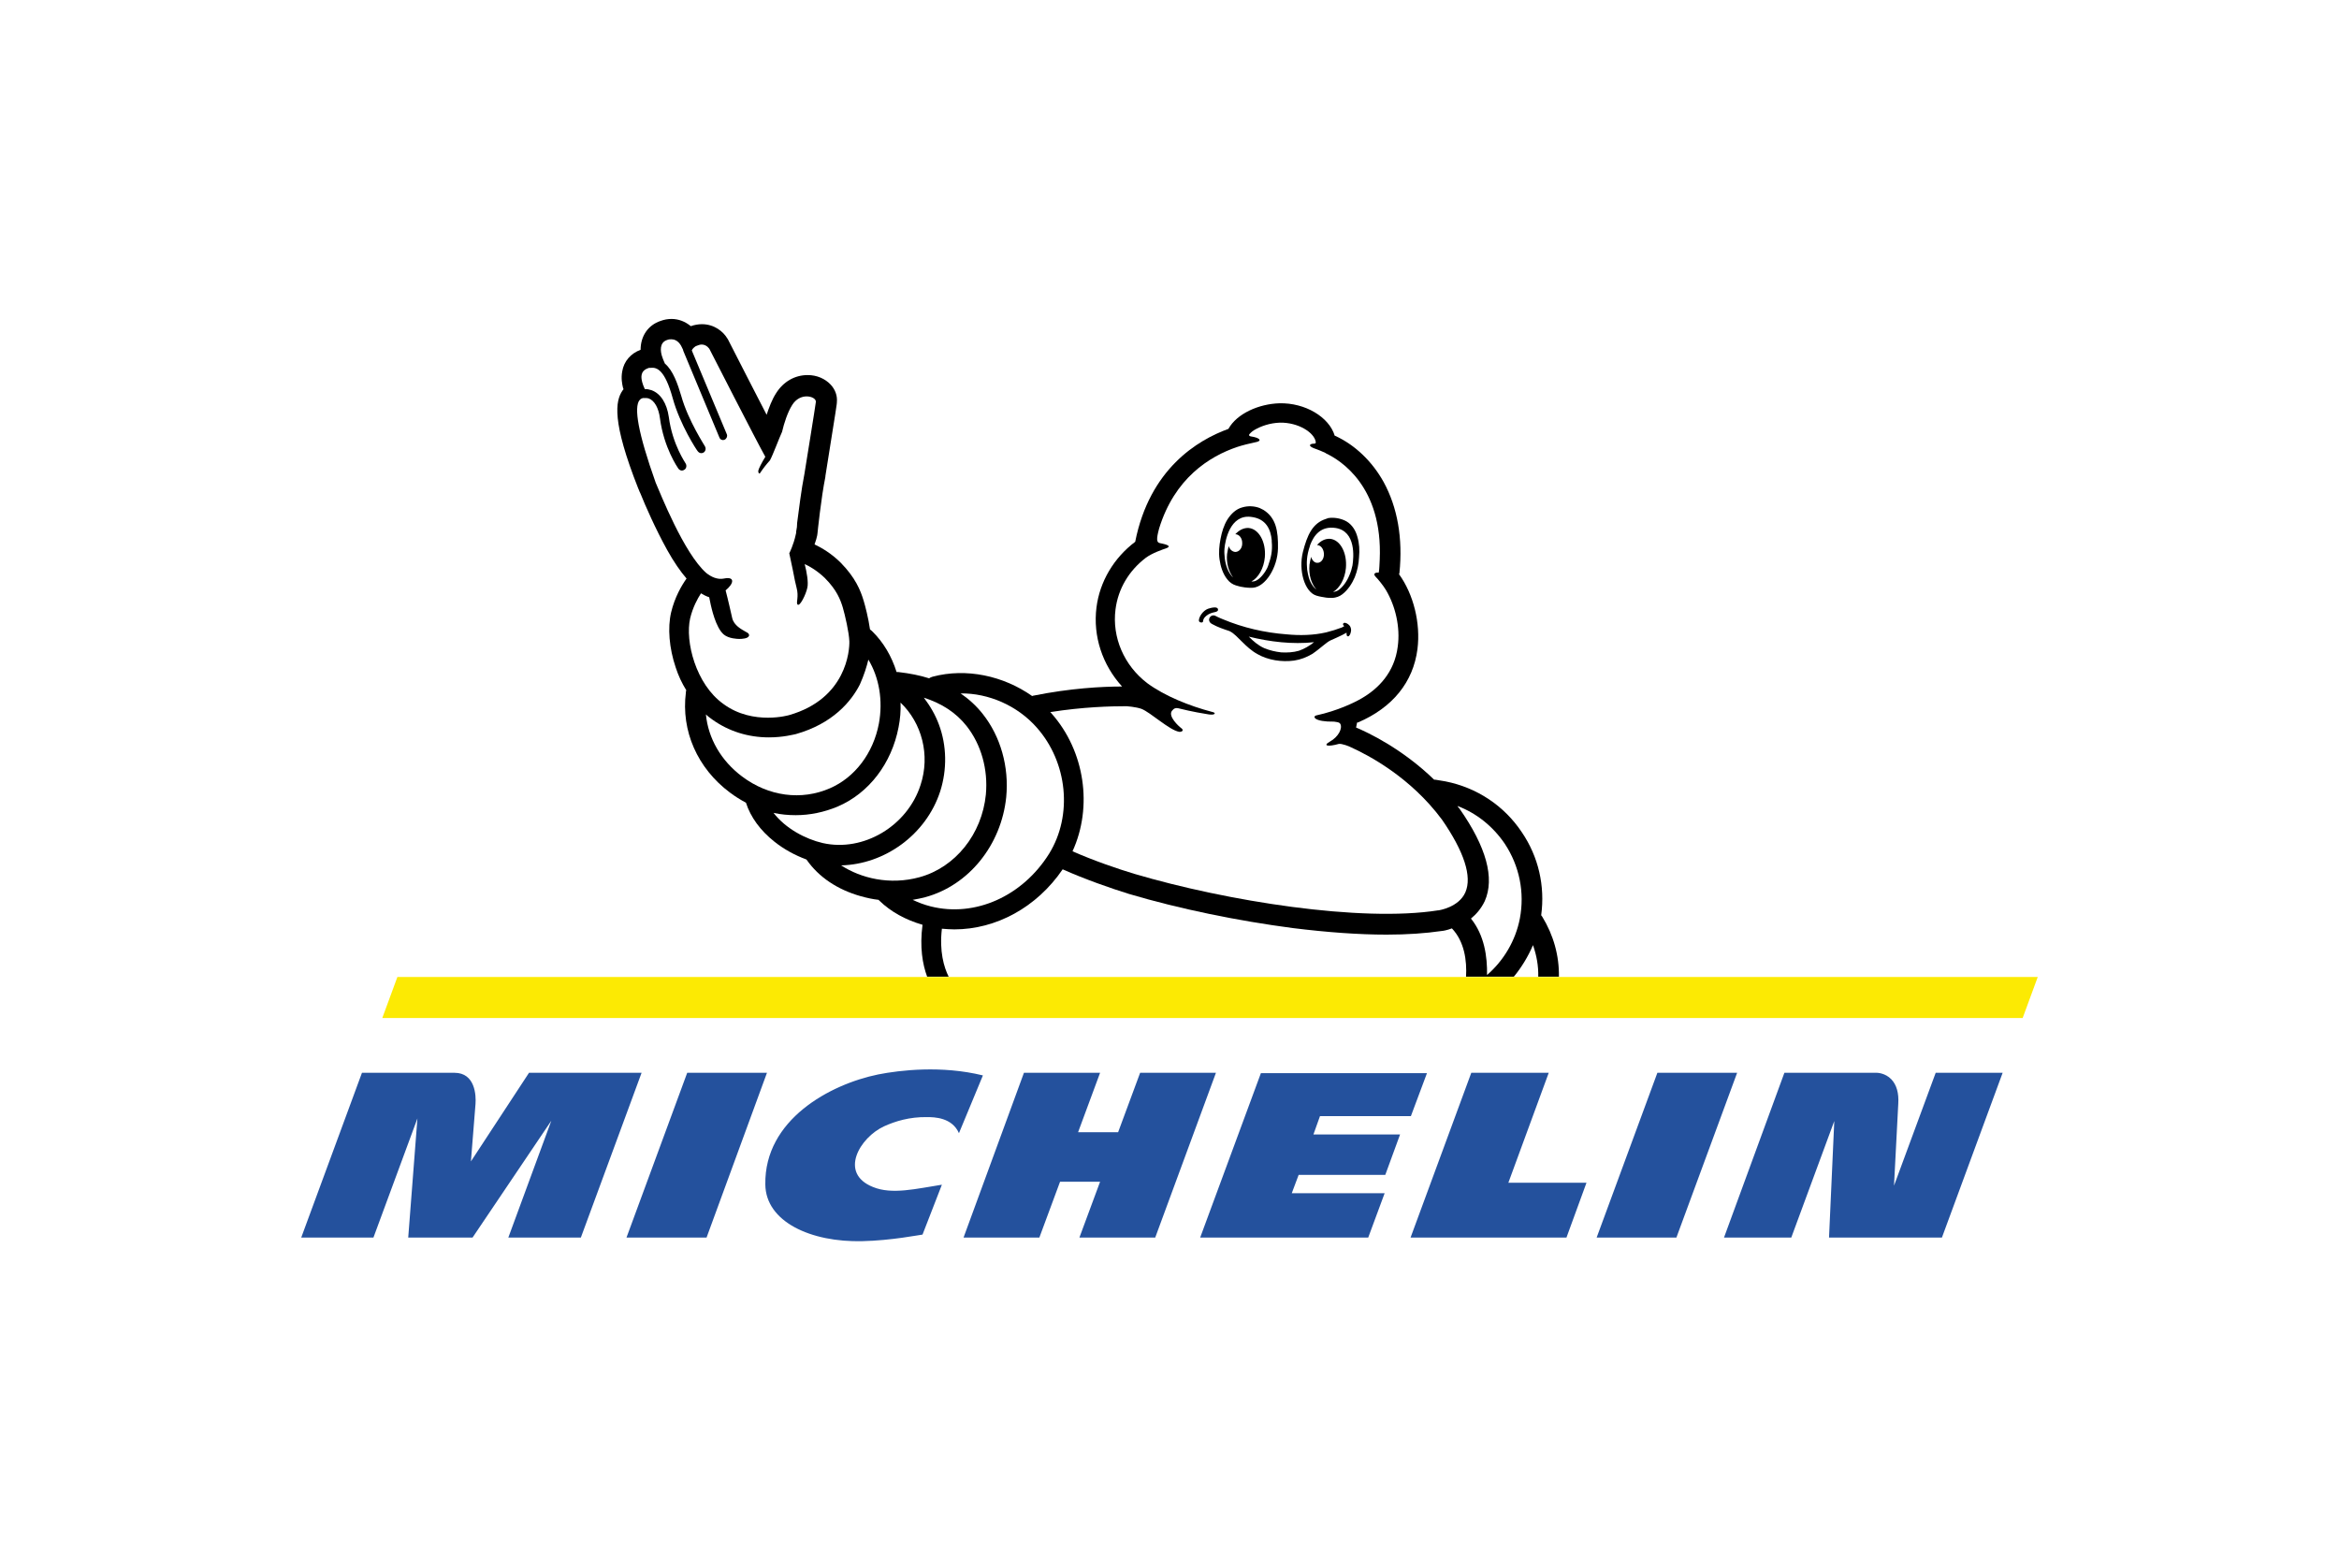
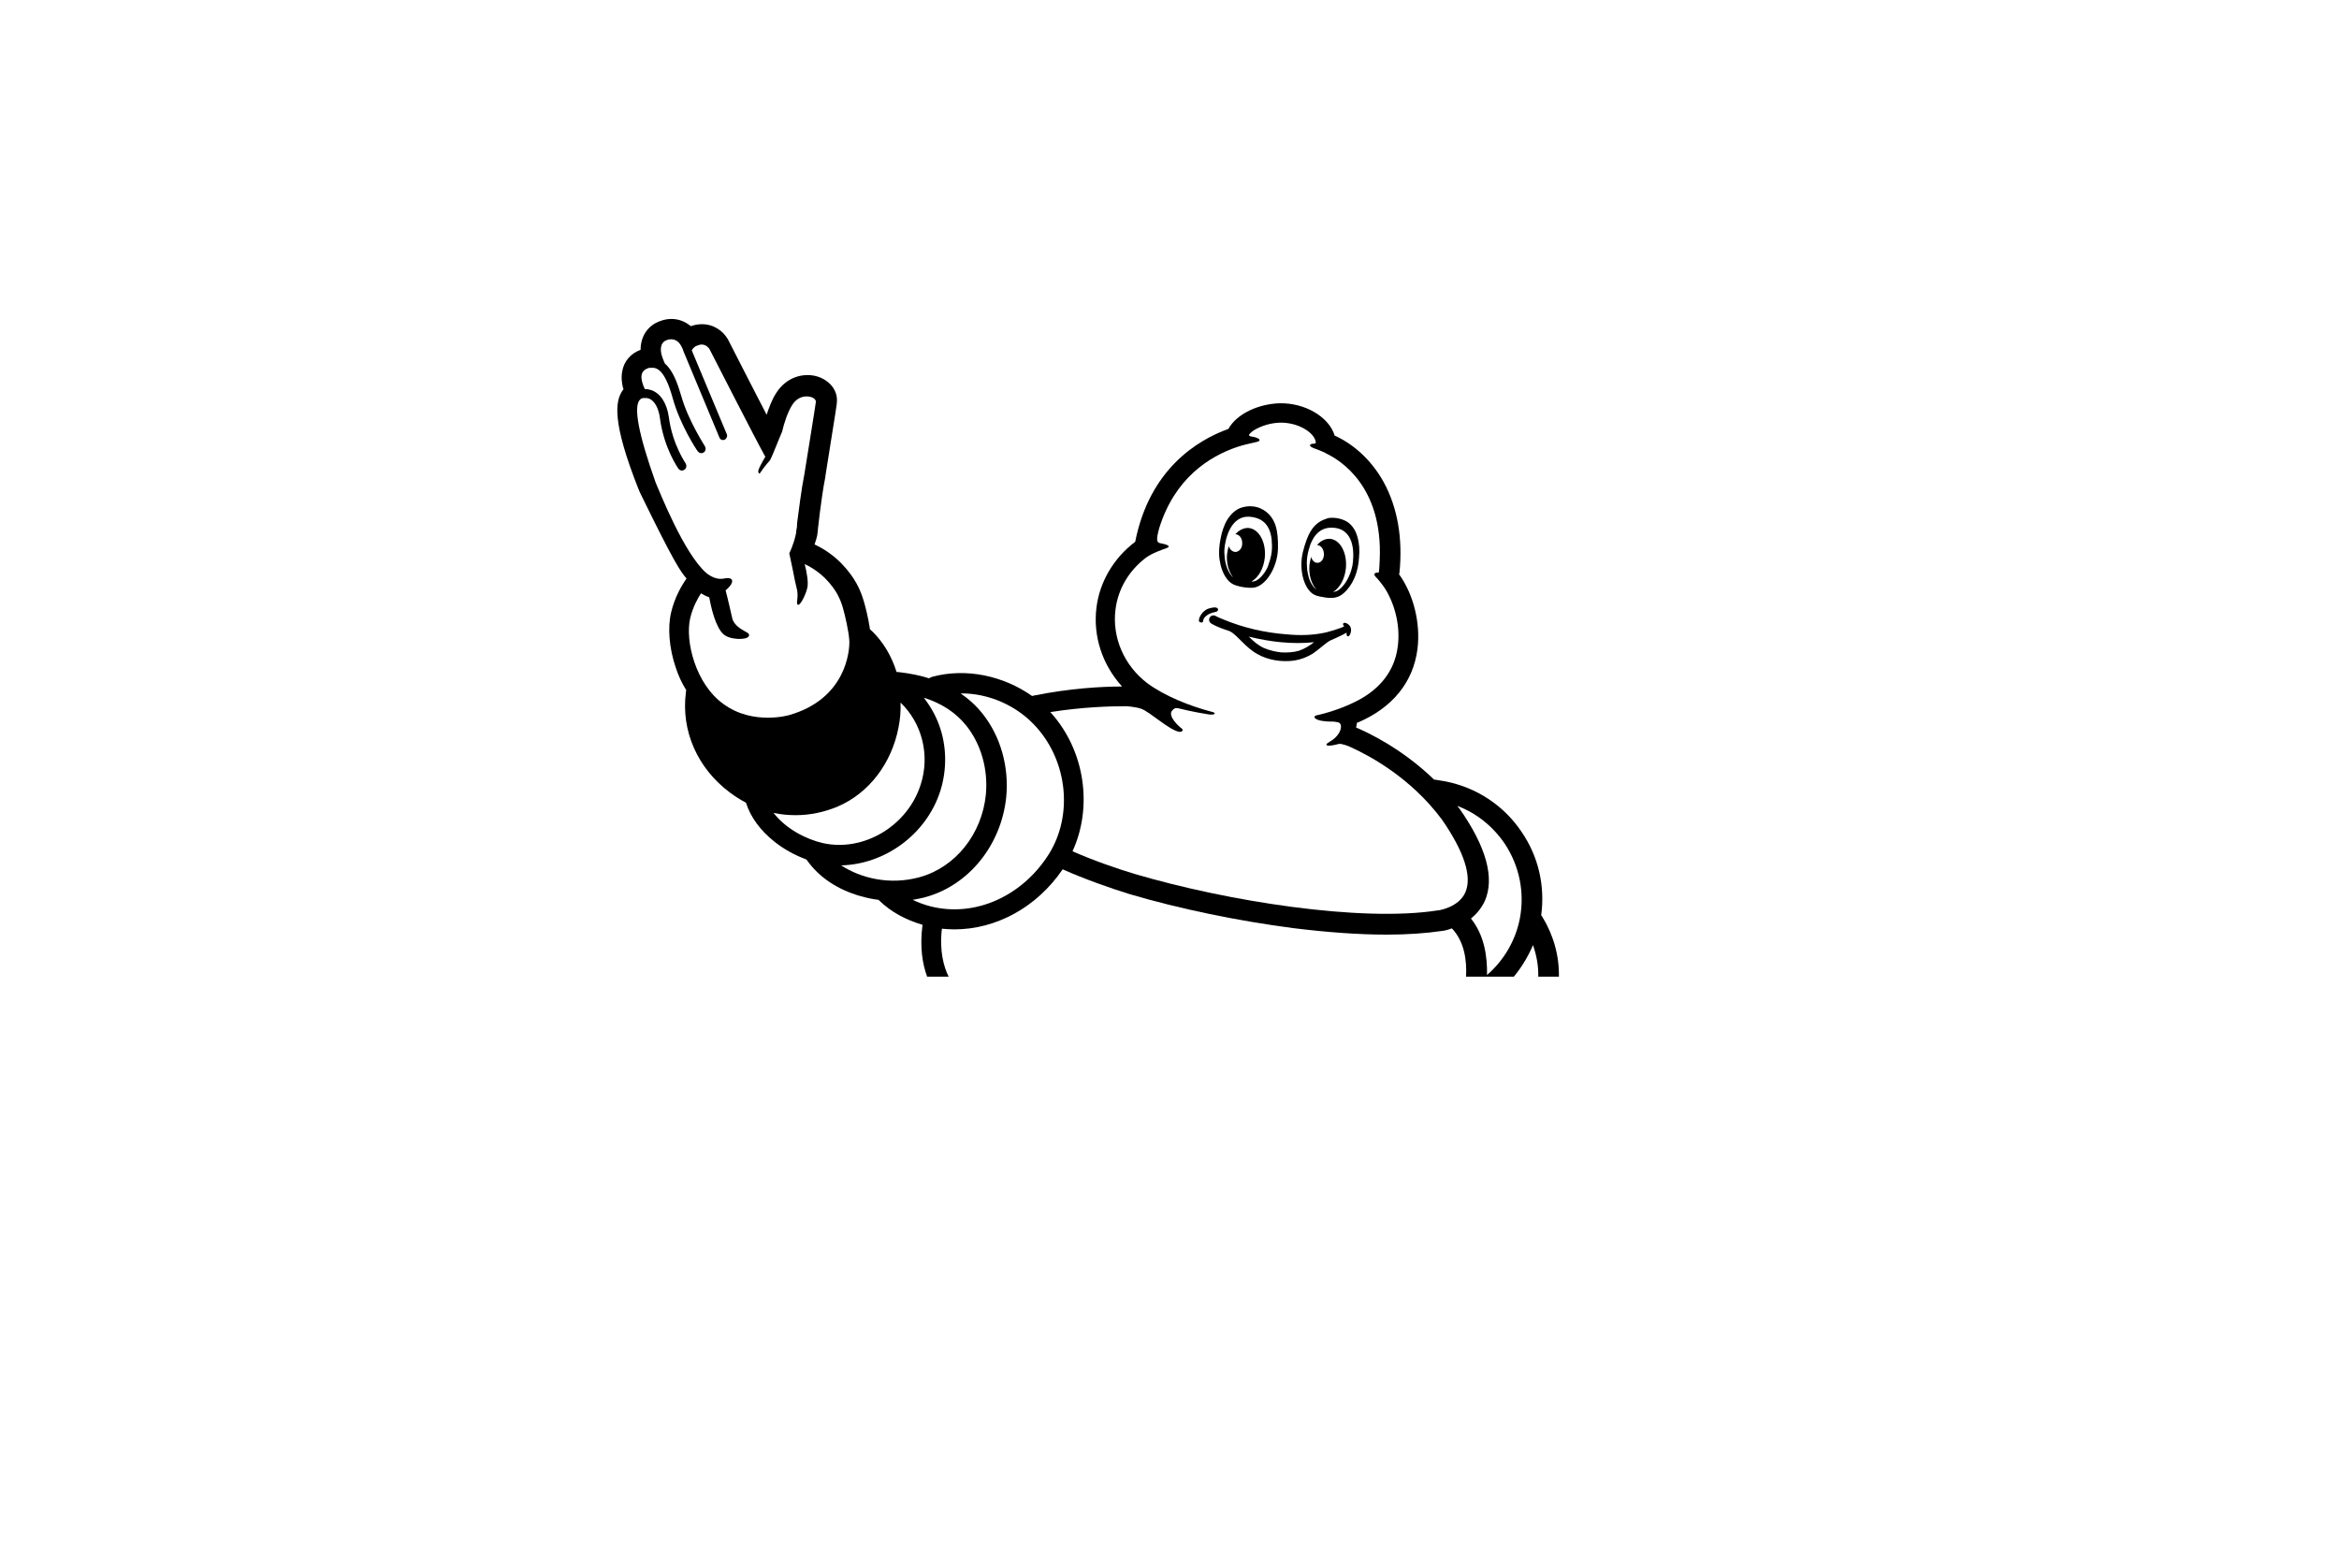
<svg xmlns="http://www.w3.org/2000/svg" width="264" height="177" viewBox="0 0 264 177">
  <g fill="none" fill-rule="evenodd">
    <rect width="264" height="177" fill="#FFF" />
    <g transform="translate(34 36)">
-       <path fill="#000" d="M38.044,19.152 C38.044,19.189 38.081,19.189 38.081,19.226 C38.119,19.337 38.193,19.522 38.304,19.744 C38.822,21.041 39.97,23.671 41.304,26.079 C42.045,27.413 42.786,28.487 43.49,29.302 C42.934,30.08 42.156,31.413 41.749,33.118 C41.341,34.858 41.526,37.155 42.267,39.341 C42.564,40.267 42.971,41.119 43.453,41.897 L43.453,41.934 C43.416,42.008 43.416,42.082 43.416,42.156 C42.86,46.49 44.712,50.713 48.379,53.454 C48.972,53.899 49.565,54.269 50.195,54.603 C50.713,56.233 51.825,57.751 53.418,59.011 C54.492,59.863 55.714,60.53 57.011,61.011 C57.011,61.011 57.011,61.048 57.048,61.048 C58.418,63.012 60.53,64.419 63.16,65.16 C63.827,65.345 64.494,65.494 65.16,65.568 L65.272,65.679 C66.531,66.901 68.198,67.827 70.124,68.383 C69.791,70.902 70.124,72.828 70.643,74.236 L141.953,74.236 C141.99,71.902 141.359,69.569 140.064,67.457 C140.027,67.42 139.989,67.346 139.952,67.309 C140.397,64.012 139.655,60.715 137.766,57.937 C135.766,54.936 132.692,52.899 129.135,52.195 C128.765,52.121 128.395,52.084 128.024,52.01 L127.876,52.01 C124.245,48.491 120.393,46.676 119.059,46.12 L119.17,45.564 C119.208,45.564 119.282,45.527 119.319,45.527 C123.171,43.86 125.505,41.008 125.987,37.266 C126.357,34.34 125.542,31.08 123.912,28.82 C123.912,28.783 123.912,28.746 123.949,28.709 C124.357,24.746 123.727,21.263 122.171,18.411 C120.875,16.077 118.948,14.225 116.689,13.188 L116.651,13.188 C116.022,11.076 113.318,9.446 110.391,9.52 C108.095,9.594 105.613,10.669 104.649,12.41 C101.167,13.669 95.759,16.929 94.129,25.153 C91.721,26.968 90.128,29.635 89.758,32.562 C89.35,35.822 90.425,39.044 92.647,41.489 C90.425,41.489 86.831,41.674 82.608,42.527 C82.571,42.527 82.534,42.563 82.497,42.563 C79.237,40.267 75.052,39.378 71.273,40.378 C71.124,40.415 70.977,40.489 70.866,40.563 C69.828,40.23 68.68,40.008 67.42,39.859 L67.198,39.859 C66.642,38.081 65.716,36.488 64.419,35.229 C64.346,35.155 64.197,35.044 64.197,35.044 C64.012,33.747 63.642,32.34 63.494,31.858 C63.123,30.598 62.53,29.191 60.9,27.524 C59.826,26.45 58.715,25.82 57.937,25.449 C58.085,25.042 58.196,24.671 58.233,24.449 C58.233,24.375 58.27,24.264 58.27,24.19 C58.27,24.153 58.678,20.189 59.16,17.818 L59.16,17.744 C60.456,9.669 60.456,9.558 60.456,9.446 L60.456,9.409 C60.53,8.668 60.271,7.965 59.752,7.409 C59.122,6.742 58.196,6.335 57.159,6.335 C55.714,6.335 54.418,7.076 53.603,8.372 C53.121,9.113 52.788,10.039 52.528,10.817 C51.195,8.224 49.417,4.779 48.157,2.297 C48.12,2.26 48.12,2.222 48.083,2.186 C47.639,1.444 46.638,0.593 45.231,0.593 C44.823,0.593 44.379,0.667 43.971,0.815 C43.341,0.296 42.601,0 41.786,0 C41.378,0 40.971,0.074 40.563,0.222 C39.119,0.704 38.304,1.964 38.304,3.482 C37.192,3.89 36.415,4.779 36.229,5.927 C36.081,6.705 36.229,7.372 36.303,7.705 C36.303,7.742 36.34,7.816 36.377,7.927 C36.34,7.965 36.303,8.039 36.266,8.076 C35.451,9.261 35.044,11.558 38.044,19.152 Z" />
+       <path fill="#000" d="M38.044,19.152 C38.044,19.189 38.081,19.189 38.081,19.226 C38.119,19.337 38.193,19.522 38.304,19.744 C42.045,27.413 42.786,28.487 43.49,29.302 C42.934,30.08 42.156,31.413 41.749,33.118 C41.341,34.858 41.526,37.155 42.267,39.341 C42.564,40.267 42.971,41.119 43.453,41.897 L43.453,41.934 C43.416,42.008 43.416,42.082 43.416,42.156 C42.86,46.49 44.712,50.713 48.379,53.454 C48.972,53.899 49.565,54.269 50.195,54.603 C50.713,56.233 51.825,57.751 53.418,59.011 C54.492,59.863 55.714,60.53 57.011,61.011 C57.011,61.011 57.011,61.048 57.048,61.048 C58.418,63.012 60.53,64.419 63.16,65.16 C63.827,65.345 64.494,65.494 65.16,65.568 L65.272,65.679 C66.531,66.901 68.198,67.827 70.124,68.383 C69.791,70.902 70.124,72.828 70.643,74.236 L141.953,74.236 C141.99,71.902 141.359,69.569 140.064,67.457 C140.027,67.42 139.989,67.346 139.952,67.309 C140.397,64.012 139.655,60.715 137.766,57.937 C135.766,54.936 132.692,52.899 129.135,52.195 C128.765,52.121 128.395,52.084 128.024,52.01 L127.876,52.01 C124.245,48.491 120.393,46.676 119.059,46.12 L119.17,45.564 C119.208,45.564 119.282,45.527 119.319,45.527 C123.171,43.86 125.505,41.008 125.987,37.266 C126.357,34.34 125.542,31.08 123.912,28.82 C123.912,28.783 123.912,28.746 123.949,28.709 C124.357,24.746 123.727,21.263 122.171,18.411 C120.875,16.077 118.948,14.225 116.689,13.188 L116.651,13.188 C116.022,11.076 113.318,9.446 110.391,9.52 C108.095,9.594 105.613,10.669 104.649,12.41 C101.167,13.669 95.759,16.929 94.129,25.153 C91.721,26.968 90.128,29.635 89.758,32.562 C89.35,35.822 90.425,39.044 92.647,41.489 C90.425,41.489 86.831,41.674 82.608,42.527 C82.571,42.527 82.534,42.563 82.497,42.563 C79.237,40.267 75.052,39.378 71.273,40.378 C71.124,40.415 70.977,40.489 70.866,40.563 C69.828,40.23 68.68,40.008 67.42,39.859 L67.198,39.859 C66.642,38.081 65.716,36.488 64.419,35.229 C64.346,35.155 64.197,35.044 64.197,35.044 C64.012,33.747 63.642,32.34 63.494,31.858 C63.123,30.598 62.53,29.191 60.9,27.524 C59.826,26.45 58.715,25.82 57.937,25.449 C58.085,25.042 58.196,24.671 58.233,24.449 C58.233,24.375 58.27,24.264 58.27,24.19 C58.27,24.153 58.678,20.189 59.16,17.818 L59.16,17.744 C60.456,9.669 60.456,9.558 60.456,9.446 L60.456,9.409 C60.53,8.668 60.271,7.965 59.752,7.409 C59.122,6.742 58.196,6.335 57.159,6.335 C55.714,6.335 54.418,7.076 53.603,8.372 C53.121,9.113 52.788,10.039 52.528,10.817 C51.195,8.224 49.417,4.779 48.157,2.297 C48.12,2.26 48.12,2.222 48.083,2.186 C47.639,1.444 46.638,0.593 45.231,0.593 C44.823,0.593 44.379,0.667 43.971,0.815 C43.341,0.296 42.601,0 41.786,0 C41.378,0 40.971,0.074 40.563,0.222 C39.119,0.704 38.304,1.964 38.304,3.482 C37.192,3.89 36.415,4.779 36.229,5.927 C36.081,6.705 36.229,7.372 36.303,7.705 C36.303,7.742 36.34,7.816 36.377,7.927 C36.34,7.965 36.303,8.039 36.266,8.076 C35.451,9.261 35.044,11.558 38.044,19.152 Z" />
      <path fill="#FFF" d="M93.166,43.712 C93.166,43.712 94.203,43.786 94.833,44.009 C95.87,44.416 97.981,46.416 99.092,46.602 C99.278,46.638 99.797,46.49 99.241,46.12 C99.092,46.009 97.796,44.86 98.278,44.231 L98.315,44.194 C98.5,43.934 98.723,43.897 98.945,43.934 C100.574,44.342 101.945,44.564 102.427,44.638 C102.723,44.675 102.908,44.675 103.056,44.601 C103.167,44.49 103.094,44.416 102.76,44.342 C100.241,43.675 97.463,42.563 95.5,41.119 C92.869,39.119 91.499,35.933 91.906,32.784 C92.202,30.45 93.425,28.413 95.315,26.968 C96.055,26.412 97.277,26.005 97.611,25.894 C98.537,25.56 97.018,25.338 96.908,25.301 C96.537,25.227 96.5,24.857 96.833,23.634 C98.574,18.003 102.464,15.521 105.649,14.447 C106.205,14.262 107.094,14.04 107.65,13.929 C108.539,13.78 108.206,13.41 107.206,13.262 C107.206,13.262 106.872,13.225 107.02,13.002 C107.057,12.966 107.242,12.743 107.539,12.558 C108.279,12.113 109.317,11.743 110.465,11.706 C112.54,11.669 114.318,12.817 114.503,13.855 C114.503,13.855 114.577,14.077 114.318,14.077 C113.911,14.077 113.614,14.262 114.133,14.521 C114.244,14.595 114.8,14.744 115.578,15.114 C115.615,15.151 115.651,15.151 115.689,15.188 C117.244,15.929 122.097,18.856 121.727,27.19 C121.727,27.45 121.69,27.672 121.69,27.931 C121.69,28.154 121.652,28.376 121.616,28.635 C121.171,28.598 120.948,28.783 121.282,29.117 C121.505,29.339 122.097,30.043 122.43,30.598 C123.505,32.414 124.06,34.784 123.764,36.97 C123.394,39.934 121.541,41.749 119.689,42.823 C118.874,43.305 116.948,44.231 114.577,44.749 C114.096,44.86 114.318,45.49 116.577,45.453 C116.763,45.49 117.17,45.49 117.282,45.713 C117.541,46.194 117.096,47.157 116.096,47.713 C115.244,48.195 115.911,48.306 117.096,47.972 C117.43,47.898 118.355,48.268 118.467,48.342 C120.356,49.195 125.172,51.676 128.765,56.529 C131.247,60.122 132.173,62.937 131.395,64.716 C130.654,66.42 128.395,66.753 128.357,66.753 L128.32,66.753 C119.615,68.124 104.464,65.716 94.055,62.641 C92.202,62.086 89.387,61.123 87.054,60.086 C89.35,55.084 88.461,48.787 84.683,44.527 C84.646,44.453 84.572,44.416 84.535,44.379 C88.276,43.786 91.387,43.712 93.166,43.712 L93.166,43.712 Z" />
      <path fill="#FFF" d="M135.84,59.233 C137.508,61.752 138.1,64.753 137.544,67.68 C137.062,70.161 135.729,72.421 133.84,74.051 C133.877,71.977 133.544,69.569 132.025,67.68 C132.617,67.198 133.174,66.568 133.581,65.716 C134.729,63.123 133.766,59.604 130.728,55.269 C130.728,55.269 130.728,55.232 130.691,55.232 C130.617,55.158 130.543,55.047 130.506,54.973 C132.655,55.788 134.507,57.27 135.84,59.233 Z M83.016,46.12 L83.016,46.12 C86.498,50.046 87.091,56.011 84.423,60.344 C81.423,65.16 76.052,67.568 71.051,66.309 C70.309,66.123 69.643,65.864 69.013,65.568 C69.495,65.494 69.976,65.383 70.421,65.272 C75.348,63.938 79.015,59.381 79.571,53.973 C79.904,50.565 78.941,47.12 76.903,44.564 C76.199,43.675 75.348,42.897 74.422,42.267 C77.57,42.23 80.83,43.638 83.016,46.12 L83.016,46.12 Z" />
      <path fill="#FFF" d="M75.088,45.935 C76.756,48.046 77.533,50.861 77.274,53.676 C76.83,58.159 73.829,61.901 69.791,63.012 C66.42,63.938 63.16,63.123 60.937,61.678 C65.827,61.567 70.532,58.233 72.125,53.306 C72.903,50.861 72.866,48.157 71.977,45.787 C71.569,44.675 70.977,43.675 70.273,42.749 C72.347,43.416 73.903,44.453 75.088,45.935 L75.088,45.935 Z" />
      <path fill="#FFF" d="M67.42,46.083 C67.605,45.157 67.68,44.231 67.642,43.305 C70.05,45.601 71.013,49.231 69.902,52.603 C68.42,57.233 63.457,60.197 58.863,59.159 C56.937,58.715 54.677,57.529 53.306,55.751 C54.121,55.936 54.973,56.011 55.825,56.011 C57.418,56.011 59.011,55.677 60.53,55.047 C64.086,53.529 66.642,50.157 67.42,46.083 L67.42,46.083 Z" />
-       <path fill="#FFF" d="M64.012,38.452 C65.234,40.489 65.679,43.082 65.198,45.675 C64.568,49.009 62.493,51.75 59.678,52.973 C56.455,54.381 52.751,53.899 49.75,51.639 C47.38,49.861 45.935,47.342 45.675,44.638 C45.898,44.86 46.157,45.045 46.416,45.231 C48.231,46.527 50.417,47.231 52.788,47.231 C54.418,47.231 55.603,46.898 55.825,46.86 C60.011,45.675 62.086,43.156 63.049,41.267 C63.531,40.193 63.827,39.23 64.012,38.452 Z" />
      <path fill="#FFF" d="M38.193,9.15 C38.23,9.15 38.267,9.113 38.267,9.076 C38.341,9.002 38.452,8.965 38.563,8.928 L38.97,8.928 C39.044,8.928 39.119,8.965 39.193,8.965 C39.859,9.187 40.341,10.039 40.49,11.224 C40.934,14.559 42.49,16.781 42.564,16.892 C42.675,17.04 42.823,17.114 42.971,17.114 C43.082,17.114 43.156,17.077 43.267,17.003 C43.49,16.855 43.527,16.522 43.379,16.299 C43.379,16.262 41.897,14.188 41.489,11.076 C41.267,9.52 40.563,8.409 39.526,8.039 C39.266,7.965 39.008,7.89 38.785,7.927 C38.637,7.631 38.526,7.298 38.489,7.149 C38.377,6.705 38.193,5.89 39.155,5.557 C39.23,5.519 39.266,5.519 39.341,5.519 L39.452,5.519 C40.156,5.446 41.045,5.742 41.934,8.965 C42.749,11.928 44.638,14.817 44.749,14.929 C44.86,15.077 45.009,15.151 45.157,15.151 C45.268,15.151 45.342,15.114 45.416,15.077 C45.638,14.929 45.713,14.632 45.564,14.373 C45.564,14.336 43.675,11.484 42.897,8.705 C42.49,7.335 41.971,5.816 41.045,5.038 C40.897,4.704 40.748,4.334 40.712,4.186 C40.563,3.704 40.378,2.667 41.304,2.371 C41.489,2.297 41.637,2.297 41.786,2.297 C42.49,2.297 42.86,2.926 43.045,3.371 C43.082,3.445 43.119,3.519 43.119,3.593 L47.194,13.373 C47.231,13.447 47.268,13.521 47.305,13.558 C47.453,13.669 47.602,13.706 47.787,13.632 C48.009,13.521 48.12,13.262 48.046,13.04 L44.082,3.556 C44.156,3.371 44.305,3.223 44.527,3.075 C44.787,2.964 45.009,2.889 45.194,2.889 C45.787,2.889 46.083,3.408 46.083,3.408 C46.083,3.408 51.38,13.78 52.381,15.559 C51.973,16.225 51.639,16.892 51.603,17.077 C51.528,17.337 51.714,17.596 51.825,17.337 C52.121,16.892 52.528,16.373 52.899,15.966 C52.899,15.966 52.936,15.929 52.936,15.892 C53.195,15.448 53.973,13.373 54.27,12.743 C54.492,11.78 54.899,10.52 55.418,9.705 C55.862,9.002 56.492,8.742 57.048,8.742 C57.64,8.742 58.122,9.039 58.085,9.372 C58.085,9.52 56.789,17.522 56.789,17.522 C56.455,19.189 56.159,21.596 55.974,23.004 C55.974,23.338 55.936,23.671 55.862,24.004 L55.862,24.116 C55.862,24.116 55.862,24.19 55.825,24.301 C55.566,25.524 55.085,26.45 55.085,26.45 L55.492,28.376 C55.64,29.191 55.825,30.043 55.9,30.302 C56.196,31.376 55.825,32.006 56.011,32.229 C56.27,32.525 56.974,31.08 57.122,30.339 C57.27,29.746 57.048,28.524 56.825,27.672 C57.418,27.931 58.27,28.45 59.085,29.228 C60.456,30.598 60.863,31.71 61.123,32.562 C61.382,33.451 61.826,35.377 61.864,36.377 C61.901,37.415 61.53,42.86 55.085,44.712 C55.085,44.712 54.084,45.009 52.677,45.009 C51.232,45.009 49.342,44.712 47.639,43.452 C44.527,41.23 43.305,36.377 43.898,33.784 C44.194,32.562 44.712,31.599 45.12,30.969 C45.416,31.154 45.713,31.302 46.046,31.413 L46.231,32.302 C46.268,32.414 46.749,34.858 47.713,35.636 C48.269,36.081 49.195,36.118 49.454,36.118 C49.75,36.118 50.417,36.081 50.528,35.784 C50.565,35.747 50.565,35.599 50.454,35.488 C50.417,35.451 50.306,35.377 50.157,35.303 C49.713,35.044 48.824,34.599 48.639,33.747 C48.528,33.265 48.157,31.599 47.898,30.636 C48.861,29.857 48.972,29.043 47.713,29.302 C46.972,29.45 46.268,29.117 45.713,28.672 C43.193,26.45 40.526,19.67 40.008,18.485 C38.007,12.854 37.526,9.965 38.193,9.15 L38.193,9.15 Z M139.619,74.273 L139.619,74.273 L136.841,74.273 C137.729,73.199 138.471,71.977 139.027,70.68 C139.434,71.828 139.655,73.051 139.619,74.273 Z M72.31,68.827 L72.31,68.827 C72.792,68.865 73.273,68.902 73.718,68.902 C78.422,68.902 83.016,66.42 85.942,62.123 C88.424,63.234 91.387,64.271 93.425,64.901 C99.167,66.605 105.724,67.939 111.91,68.754 C115.8,69.235 119.356,69.495 122.505,69.495 C124.838,69.495 126.913,69.346 128.691,69.087 C128.802,69.087 129.284,69.013 129.876,68.791 C131.284,70.273 131.581,72.421 131.469,74.273 L73.088,74.273 C72.532,73.162 72.013,71.384 72.31,68.827 L72.31,68.827 Z" />
      <path fill="#000" d="M103.464,32.747 C103.427,32.562 103.167,32.562 103.094,32.562 C102.871,32.562 102.575,32.636 102.353,32.71 C101.76,32.932 101.315,33.636 101.315,34.044 C101.315,34.118 101.352,34.155 101.389,34.191 C101.427,34.229 101.501,34.266 101.612,34.266 C101.723,34.266 101.797,34.191 101.797,34.08 C101.797,33.969 101.871,33.784 102.02,33.636 C102.167,33.488 102.427,33.229 103.167,33.08 C103.353,33.043 103.538,32.932 103.464,32.747 L103.464,32.747 Z M108.798,28.524 L108.798,28.524 C108.354,29.191 107.835,29.635 107.39,29.635 L107.242,29.635 C108.021,29.228 108.65,28.154 108.761,26.894 C108.91,25.19 108.095,23.708 106.946,23.597 C106.391,23.56 105.872,23.819 105.427,24.301 C105.835,24.301 106.205,24.708 106.205,25.264 C106.242,25.82 105.909,26.264 105.464,26.301 C105.131,26.301 104.797,26.042 104.686,25.635 C104.613,25.931 104.538,26.227 104.501,26.524 C104.39,27.561 104.686,28.524 105.168,29.154 C105.094,29.079 105.02,29.043 104.983,28.968 C104.613,28.524 104.353,27.857 104.242,27.042 C104.205,26.672 104.168,26.301 104.205,25.931 C104.279,25.005 104.835,22.078 107.168,22.338 C108.946,22.523 109.428,23.819 109.539,24.968 L109.539,25.116 C109.65,26.227 109.428,27.005 109.169,27.746 C109.095,28.005 108.946,28.302 108.798,28.524 L108.798,28.524 Z M110.243,25.894 L110.243,25.894 C110.28,23.93 110.021,22.449 108.613,21.56 L108.168,21.338 C107.576,21.115 106.872,21.078 106.242,21.263 C105.502,21.449 104.946,22.004 104.538,22.634 C104.131,23.301 103.908,24.042 103.76,24.82 C103.612,25.597 103.538,26.375 103.649,27.153 C103.76,27.931 104.02,28.783 104.538,29.413 C104.797,29.746 105.131,29.968 105.502,30.08 C105.835,30.191 106.168,30.265 106.502,30.302 C106.502,30.302 107.057,30.376 107.428,30.339 C108.835,30.228 110.206,28.042 110.243,25.894 L110.243,25.894 Z M114.318,36.488 L114.318,36.488 C113.799,36.896 113.243,37.229 112.614,37.451 C111.984,37.637 111.28,37.674 110.614,37.637 C109.947,37.562 109.317,37.415 108.687,37.155 C108.021,36.859 107.464,36.377 106.946,35.858 C109.354,36.451 111.873,36.748 114.318,36.488 L114.318,36.488 Z M115.689,35.377 L115.689,35.377 C116.281,35.229 116.874,35.044 117.466,34.822 C117.541,34.784 117.652,34.711 117.726,34.673 L117.615,34.562 C117.541,34.488 117.578,34.266 117.837,34.303 C118.059,34.34 118.319,34.562 118.393,34.711 C118.467,34.858 118.541,35.08 118.467,35.34 C118.43,35.562 118.282,35.858 118.133,35.822 C117.985,35.822 117.985,35.636 117.985,35.414 C117.43,35.747 116.281,36.229 116.133,36.303 C115.837,36.451 115.615,36.673 115.355,36.859 C114.947,37.192 114.54,37.526 114.096,37.822 C113.466,38.192 112.799,38.452 112.058,38.563 C110.688,38.748 109.132,38.526 107.91,37.822 C107.242,37.451 106.687,36.933 106.168,36.415 C105.724,36.007 105.316,35.488 104.76,35.229 C104.094,35.007 103.427,34.784 102.834,34.451 C102.612,34.34 102.464,34.191 102.464,33.932 C102.501,33.599 102.797,33.376 103.131,33.488 C103.242,33.525 103.316,33.599 103.427,33.636 C103.612,33.71 103.798,33.821 104.02,33.895 C106.317,34.858 108.761,35.414 111.206,35.599 C112.725,35.747 114.244,35.71 115.689,35.377 L115.689,35.377 Z M118.652,27.82 L118.652,27.82 C118.578,28.19 118.467,28.561 118.319,28.894 C118.022,29.635 117.578,30.228 117.133,30.561 C116.948,30.71 116.726,30.783 116.466,30.821 C117.207,30.376 117.8,29.339 117.911,28.116 C118.059,26.412 117.282,24.931 116.133,24.82 C115.578,24.782 115.058,25.042 114.651,25.524 C115.058,25.524 115.392,25.931 115.429,26.486 C115.466,27.042 115.133,27.524 114.725,27.524 C114.392,27.561 114.096,27.264 113.985,26.857 C113.911,27.153 113.836,27.45 113.799,27.746 C113.688,28.894 114.022,29.932 114.577,30.525 C114.244,30.302 113.911,29.821 113.725,29.191 C113.651,28.894 113.577,28.598 113.54,28.302 C113.466,27.524 113.466,26.746 113.836,25.671 C113.836,25.635 113.873,25.56 113.873,25.524 C114.281,24.449 115.058,23.338 116.763,23.597 C119.059,23.967 118.8,26.894 118.652,27.82 L118.652,27.82 Z M119.208,24.597 L119.208,24.597 C119.022,23.893 118.615,23.227 117.985,22.856 C117.466,22.56 116.8,22.412 116.17,22.449 C115.985,22.449 115.837,22.486 115.689,22.56 C114.133,23.042 113.54,24.412 113.058,26.301 C112.54,28.376 113.243,30.821 114.577,31.228 C114.911,31.339 115.429,31.413 115.429,31.413 C115.762,31.487 116.096,31.487 116.429,31.487 C116.8,31.45 117.17,31.339 117.504,31.08 C118.133,30.598 118.615,29.857 118.911,29.154 C119.208,28.413 119.356,27.672 119.393,26.894 C119.467,26.116 119.43,25.338 119.208,24.597 L119.208,24.597 Z" />
-       <polygon fill="#FCEA03" points="10.854 74.273 9.15 78.904 194.296 78.904 196 74.273" />
-       <path fill="#24519D" d="M184.479,85.09 L179.774,97.833 C179.849,96.537 180.108,91.462 180.256,88.572 C180.331,87.387 180.071,86.461 179.479,85.831 C178.774,85.09 177.848,85.09 177.848,85.09 L167.402,85.09 L160.587,103.686 L168.18,103.686 L173.033,90.536 L172.44,103.686 L185.183,103.686 L192.036,85.09 L184.479,85.09 L184.479,85.09 Z M155.214,103.686 L155.214,103.686 L146.212,103.686 L153.066,85.09 L162.067,85.09 L155.214,103.686 L155.214,103.686 Z M145.064,97.499 L145.064,97.499 L136.247,97.499 L140.804,85.09 L132.062,85.09 L125.209,103.686 L142.805,103.686 L145.064,97.499 Z M125.246,89.98 L125.246,89.98 L114.985,89.98 L114.244,92.054 L124.023,92.054 L122.356,96.611 L112.577,96.611 L111.799,98.685 L122.282,98.685 L120.43,103.686 L101.463,103.686 L108.317,85.127 L127.061,85.127 L125.246,89.98 L125.246,89.98 Z M96.389,103.686 L96.389,103.686 L103.242,85.09 L94.685,85.09 L92.202,91.795 L87.683,91.795 L90.165,85.09 L81.571,85.09 L74.755,103.686 L83.312,103.686 L85.646,97.389 L90.165,97.389 L87.832,103.686 L96.389,103.686 L96.389,103.686 Z M74.236,91.906 L74.236,91.906 C73.458,90.128 71.458,90.091 70.643,90.091 C68.642,90.054 67.013,90.573 65.79,91.128 C63.049,92.388 60.641,96.426 64.531,97.981 C66.679,98.87 69.458,98.167 72.31,97.722 L70.124,103.353 C69.754,103.39 66.605,104.02 63.345,104.094 C57.529,104.242 52.417,101.908 52.381,97.685 C52.269,90.387 59.678,86.387 65.123,85.275 C67.569,84.794 72.273,84.238 76.94,85.386 L74.236,91.906 Z M45.749,103.686 L45.749,103.686 L52.566,85.09 L43.564,85.09 L36.711,103.686 L45.749,103.686 Z M31.561,103.686 L31.561,103.686 L23.375,103.686 L28.228,90.498 L19.337,103.686 L12.076,103.686 L13.114,90.239 L8.15,103.686 L0,103.686 L6.854,85.09 L17.3,85.09 C19.634,85.09 19.745,87.646 19.67,88.609 C19.559,89.869 19.152,95.092 19.152,95.092 L25.709,85.09 L38.415,85.09 L31.561,103.686 L31.561,103.686 Z" />
    </g>
  </g>
</svg>